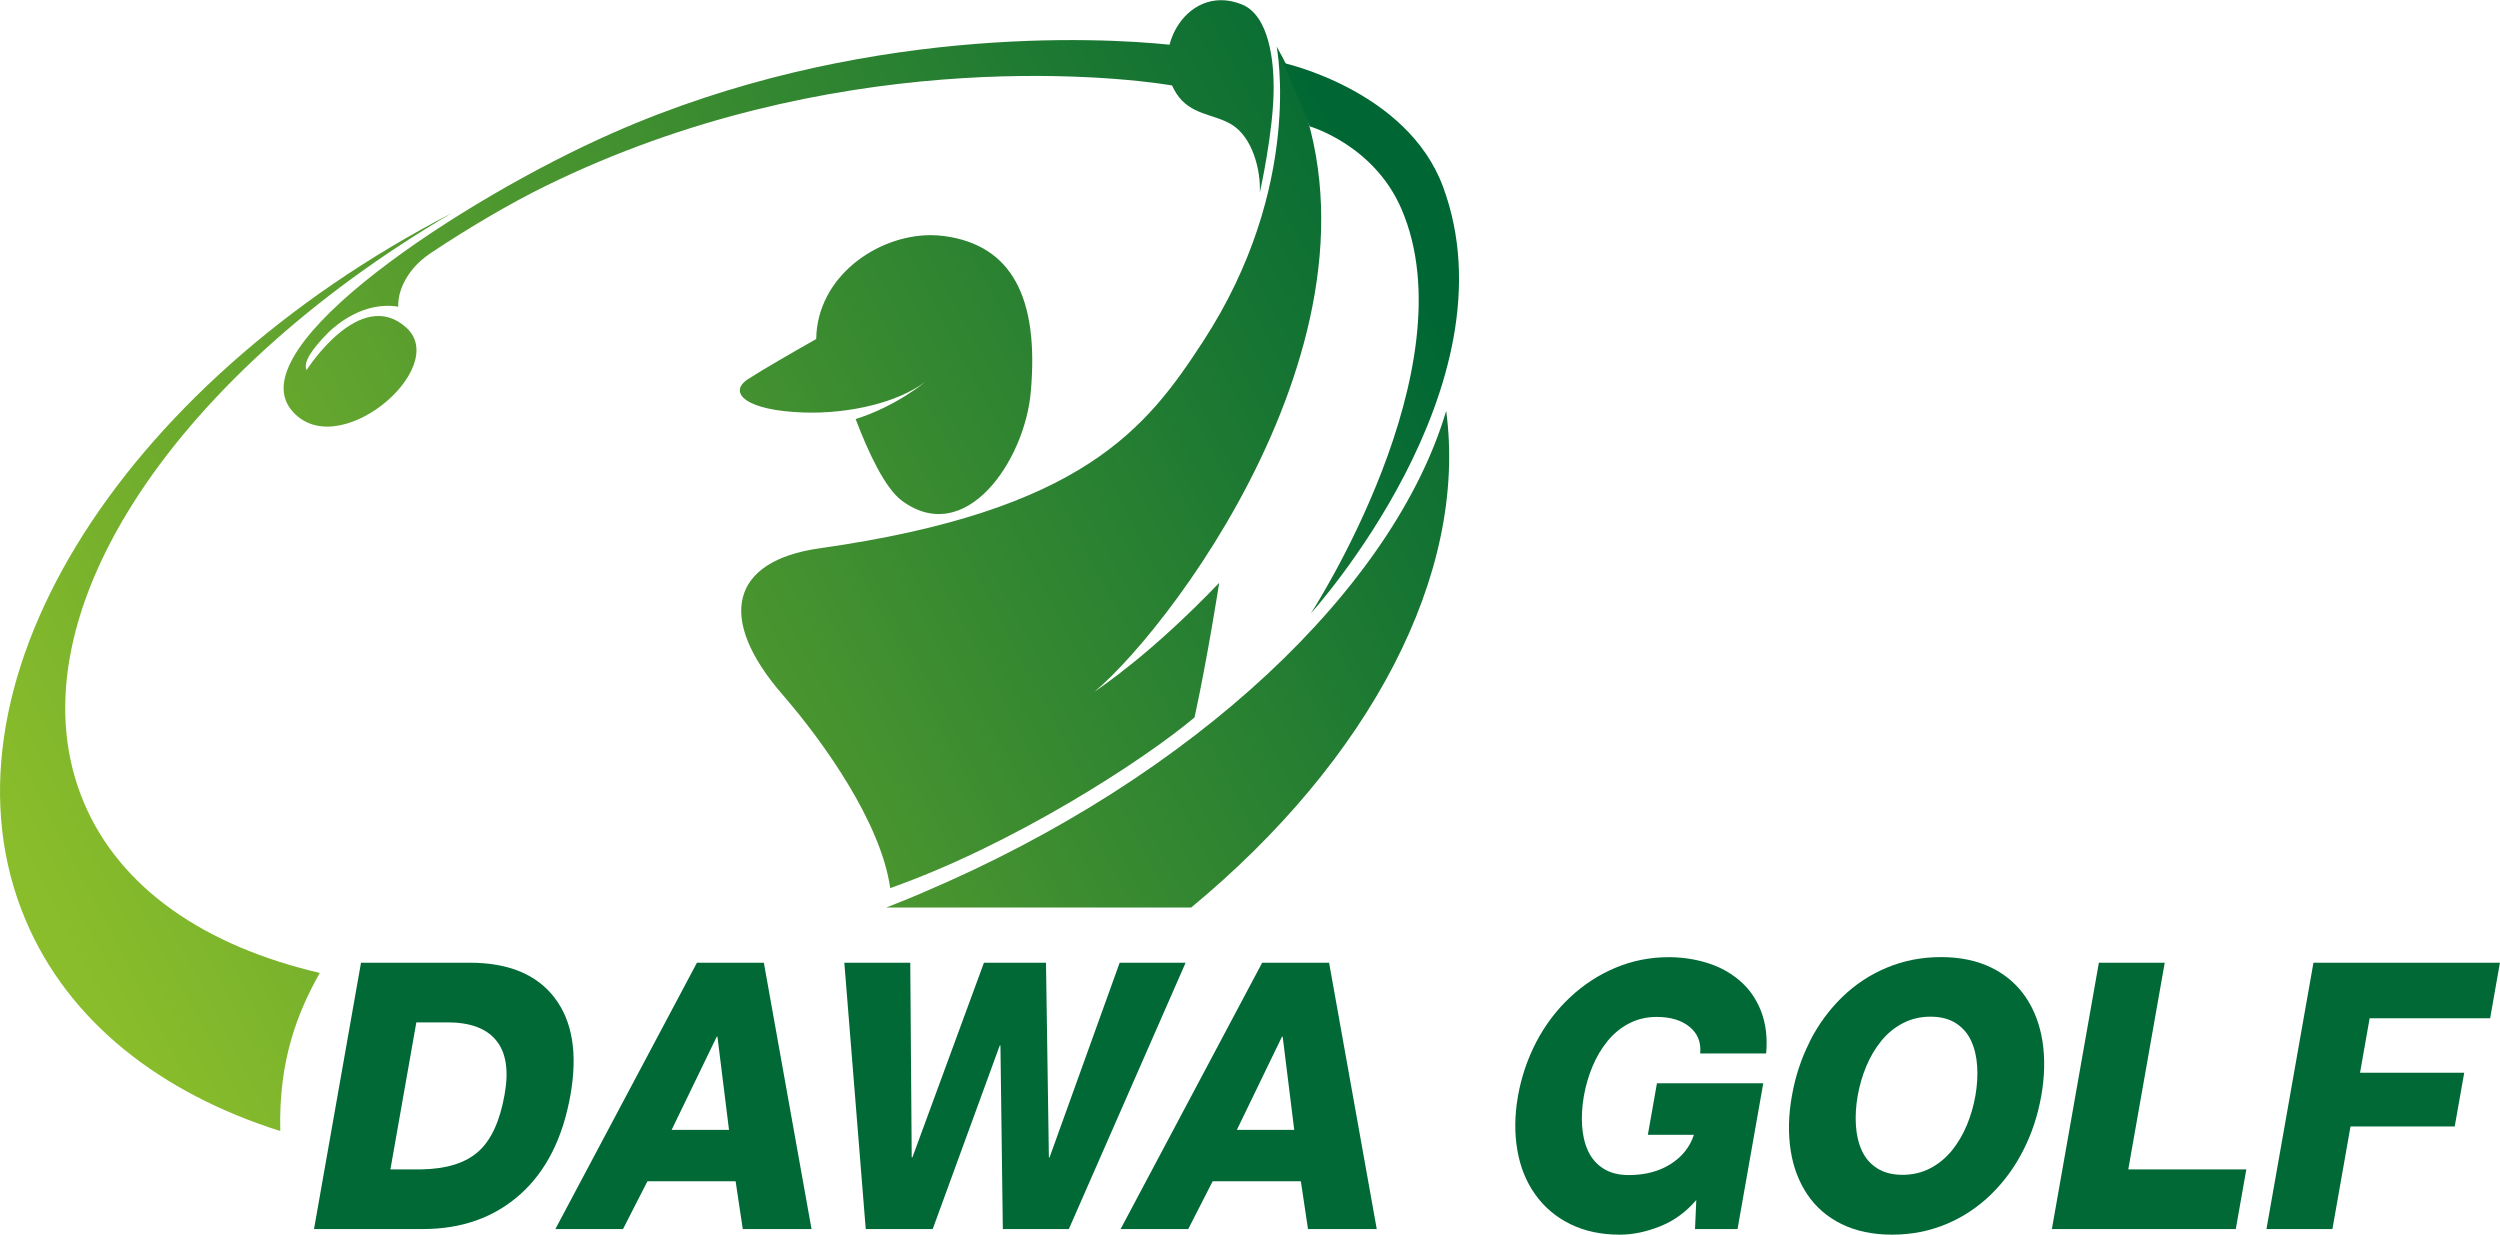
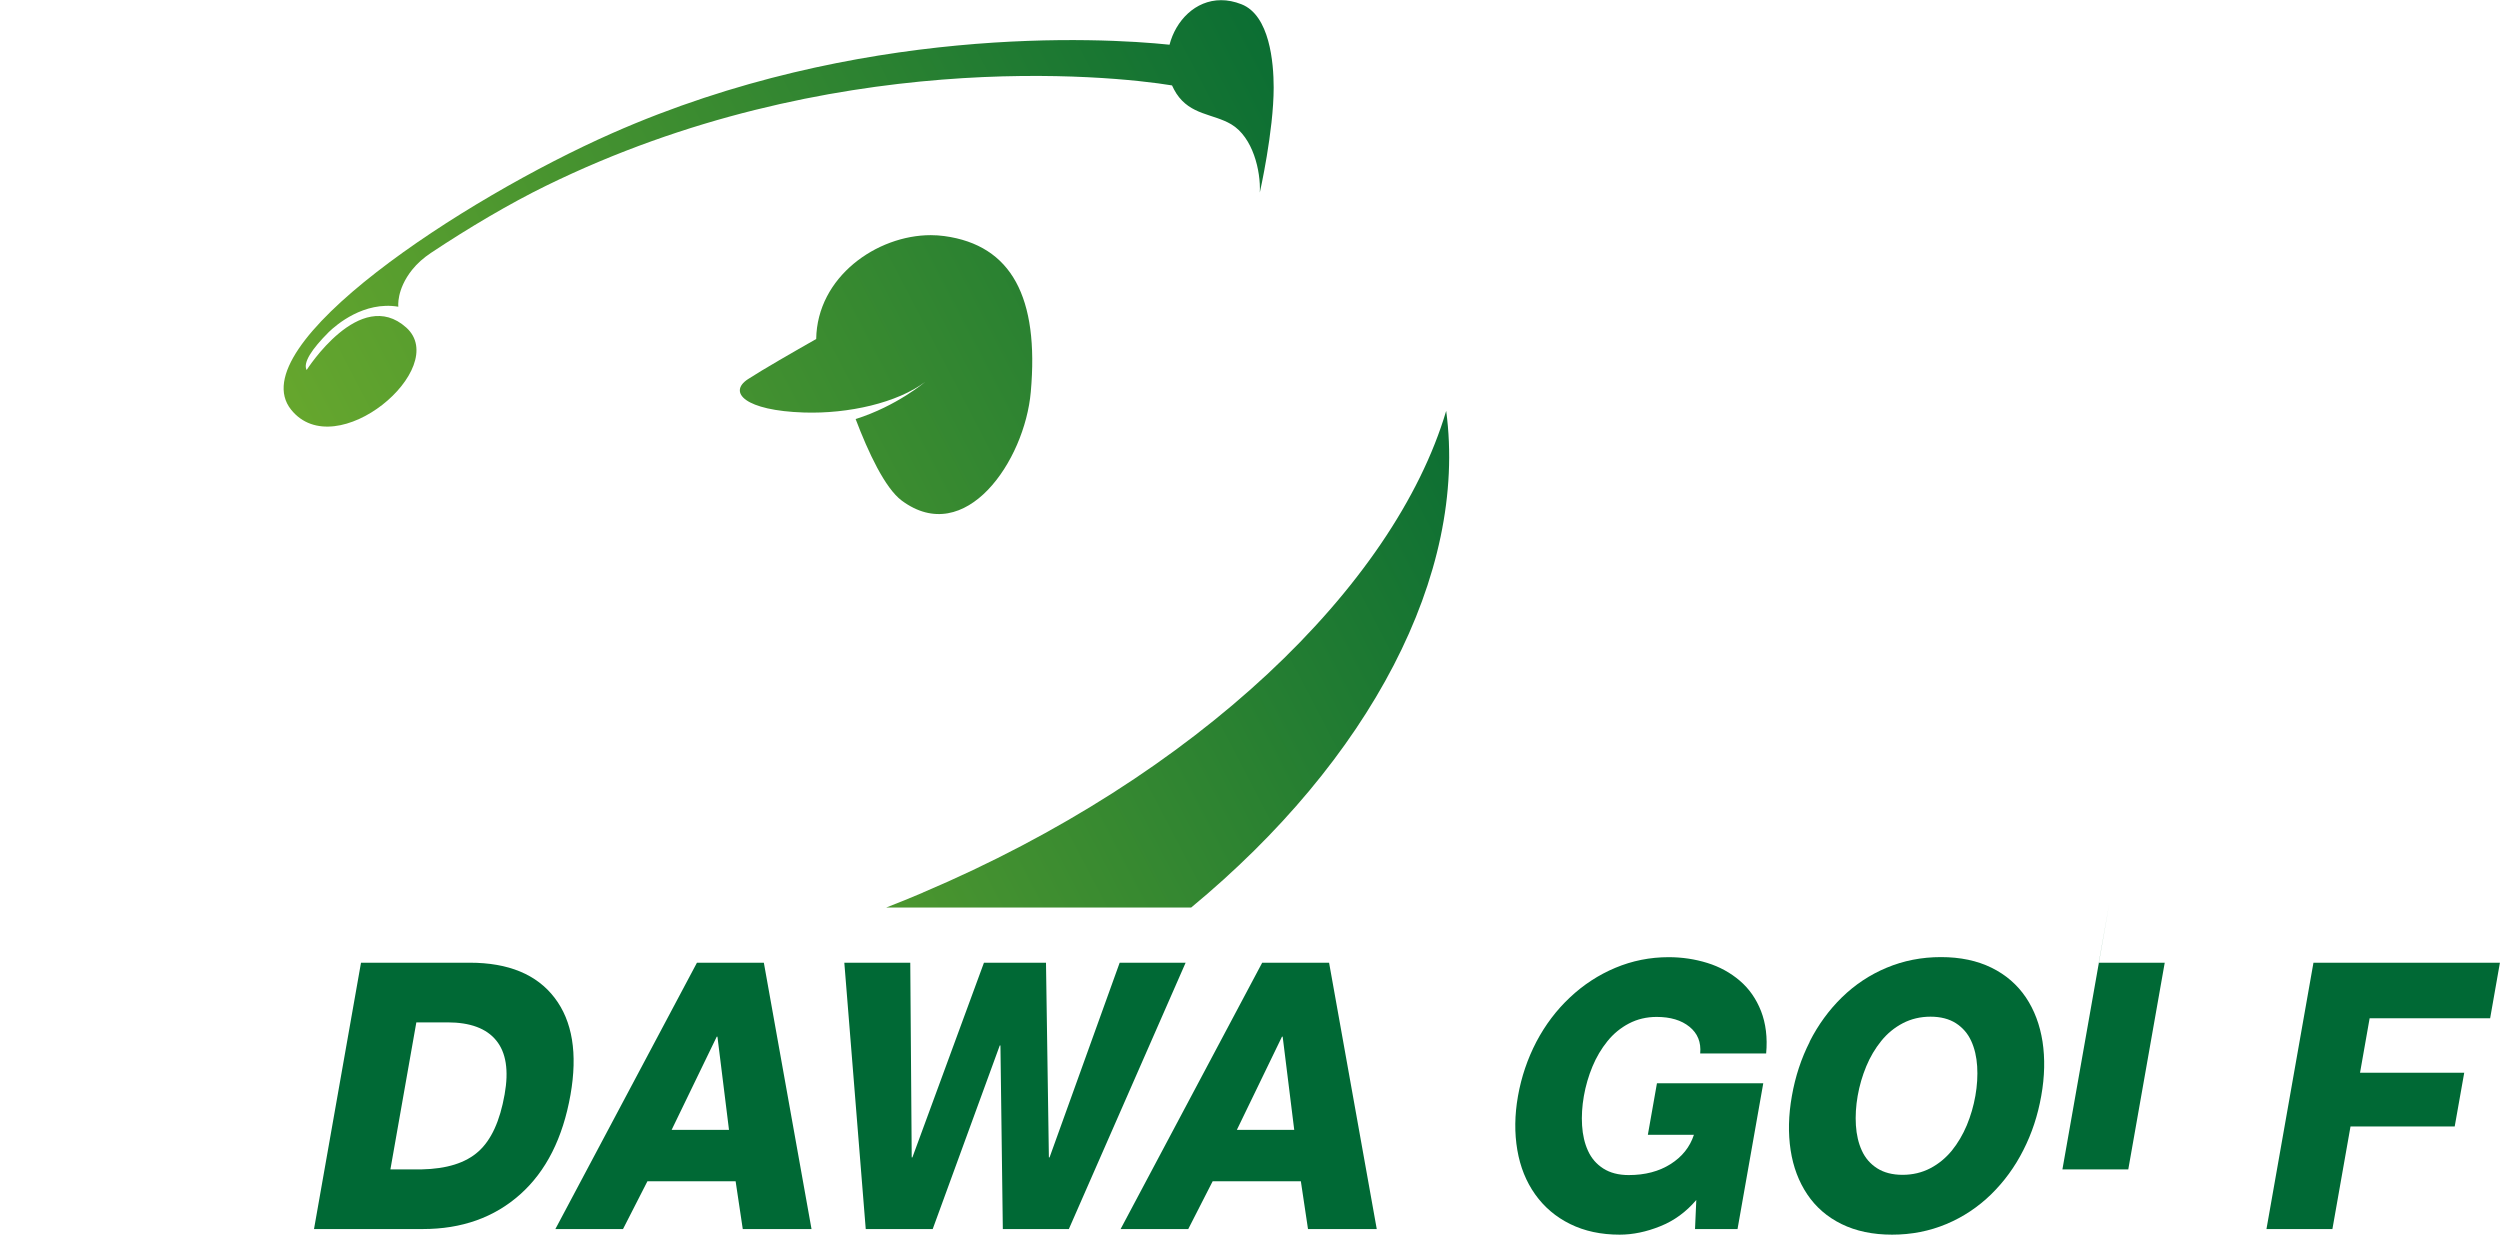
<svg xmlns="http://www.w3.org/2000/svg" xmlns:xlink="http://www.w3.org/1999/xlink" id="a" width="294.17" height="145.28" viewBox="0 0 294.17 145.28">
  <defs>
    <clipPath id="b">
-       <path d="m141.56,40.18c-6.61,10.16-14.06,19.95-45.14,24.34-10.41,1.48-12.18,8.19-4.33,17.23,4.84,5.58,11.58,15.07,12.66,22.75,14.29-5.04,29.54-14.83,35.81-20.08,1.57-7.25,2.9-15.84,2.9-15.84-8.02,8.37-13.79,12.18-14.67,12.81,9.71-8.13,38.37-46.46,21.43-75.91,0,0,3.25,16.43-8.66,34.7" style="fill:none;" />
-     </clipPath>
+       </clipPath>
    <linearGradient id="c" x1="-128.67" y1="305.42" x2="-128.04" y2="305.42" gradientTransform="translate(38322.26 91029.9) scale(297.87 -297.87)" gradientUnits="userSpaceOnUse">
      <stop offset="0" stop-color="#8abd2b" />
      <stop offset="1" stop-color="#006734" />
    </linearGradient>
    <clipPath id="d">
      <path d="m96.06,39.88c-2.52,1.43-6.37,3.64-8.04,4.73-2.41,1.57-.33,3.71,6.58,3.93,5.23.17,11-1.14,14.27-3.61h0s-3.34,2.85-8.19,4.38c1.48,3.9,3.45,8.12,5.42,9.59,7.5,5.57,14.48-4.66,15.19-12.78.99-11.13-2.26-17.26-10.16-18.34-.52-.07-1.06-.11-1.6-.11-6.36,0-13.38,4.91-13.49,12.22" style="fill:none;" />
    </clipPath>
    <linearGradient id="e" x1="-128.67" y1="305.38" x2="-128.04" y2="305.38" gradientTransform="translate(38319.81 91006.3) scale(297.87 -297.87)" xlink:href="#c" />
    <clipPath id="f">
      <path d="m3.03,108.3c5.05,11.93,15.85,20.32,29.95,24.79-.21-8.31,2.02-13.94,4.65-18.61-13.41-3.12-23.45-9.87-27.74-20C.95,73.42,19.8,44.62,53.19,25.06,13.71,45.47-8.46,81.23,3.03,108.3" style="fill:none;" />
    </clipPath>
    <linearGradient id="g" x1="-128.61" y1="305.38" x2="-127.98" y2="305.38" gradientTransform="translate(38303.42 91042.3) scale(297.87 -297.87)" xlink:href="#c" />
    <clipPath id="h">
      <path d="m108.58,105.04c-1.44.62-2.88,1.19-4.31,1.75h35.89c20.94-17.31,32.58-39.18,30.01-58.44-6.13,20.64-29.39,43.02-61.59,56.68" style="fill:none;" />
    </clipPath>
    <linearGradient id="i" x1="-128.67" y1="305.51" x2="-128.04" y2="305.51" gradientTransform="translate(38336.5 91077.23) scale(297.87 -297.87)" xlink:href="#c" />
    <clipPath id="j">
-       <path d="m154.11,14.87s7.55,2.16,10.8,9.73c8.09,18.75-10.66,47.57-10.66,47.57,0,0,24.26-26.75,15.54-50.22-4.22-11.35-18.76-14.54-18.76-14.54l3.08,7.47Z" style="fill:none;" />
-     </clipPath>
+       </clipPath>
    <linearGradient id="k" x1="-128.67" y1="305.39" x2="-128.04" y2="305.39" gradientTransform="translate(38313.76 91024.52) scale(297.91 -297.91)" xlink:href="#c" />
    <clipPath id="l">
      <path d="m137.61,5.26c-8.13-.85-36.63-2.37-65.59,10.42-17.55,7.75-43.78,25-37.77,32.52,5.28,6.61,18.85-4.9,13.55-9.66-5.45-4.89-11.72,5-11.72,5-.45-.86.6-2.46,2.61-4.47.87-.84,4.13-3.66,8.18-2.98,0,0-.25-1.99,1.62-4.34.62-.78,1.38-1.43,2.2-1.98,4.48-2.98,9.33-5.84,13.58-7.92,33.36-16.34,66.27-13.01,73.64-11.8.14.32.32.64.51.95,1.66,2.55,4.33,2.37,6.45,3.62,2.56,1.52,3.49,5.49,3.37,8.03,0,0,1.63-7.21,1.63-12.35,0-2.94-.47-8.5-3.79-9.8-.84-.33-1.64-.48-2.39-.48-3.04,0-5.34,2.4-6.08,5.26" style="fill:none;" />
    </clipPath>
    <linearGradient id="m" x1="-128.67" y1="305.34" x2="-128.04" y2="305.34" gradientTransform="translate(38308.1 90977.98) scale(297.87 -297.87)" xlink:href="#c" />
  </defs>
  <g>
    <path d="m42.47,113.28h12.8c4.56,0,7.89,1.38,9.99,4.13,2.1,2.75,2.72,6.55,1.87,11.41-.9,5.09-2.87,9-5.92,11.72-3.05,2.72-6.87,4.08-11.46,4.08h-12.8l5.53-31.34Zm3.47,24.32h3.67c2.96-.06,5.19-.76,6.69-2.11,1.5-1.34,2.53-3.58,3.08-6.72.5-2.81.17-4.92-.99-6.34-1.15-1.42-3.07-2.13-5.73-2.13h-3.67l-3.05,17.29Z" style="fill:#006935;" />
    <path d="m82,113.28h7.88l5.61,31.34h-8.09l-.84-5.62h-10.38l-2.87,5.62h-7.96l16.66-31.34Zm-2.97,19.67h6.75l-1.36-10.97h-.08l-5.31,10.97Z" style="fill:#006935;" />
    <path d="m125.76,144.62h-7.76l-.28-21.6h-.08l-7.89,21.6h-7.88l-2.52-31.34h7.76l.17,22.91h.08l8.42-22.91h7.3l.34,22.91h.08l8.25-22.91h7.76l-13.74,31.34Z" style="fill:#006935;" />
    <path d="m148.51,113.28h7.88l5.61,31.34h-8.09l-.84-5.62h-10.38l-2.87,5.62h-7.96l16.66-31.34Zm-2.97,19.67h6.75l-1.36-10.97h-.08l-5.31,10.97Z" style="fill:#006935;" />
    <path d="m204.45,144.62h-5l.15-3.42c-1.2,1.41-2.61,2.44-4.24,3.09-1.63.66-3.23.99-4.78.99-2.2,0-4.14-.42-5.82-1.25-1.69-.83-3.06-2-4.12-3.49-1.06-1.49-1.76-3.23-2.1-5.22-.34-1.99-.32-4.11.08-6.36.4-2.25,1.12-4.37,2.16-6.37,1.05-1.99,2.36-3.73,3.95-5.22,1.58-1.49,3.37-2.66,5.35-3.49,1.98-.83,4.07-1.25,6.27-1.25,1.58,0,3.1.23,4.55.68,1.45.45,2.72,1.15,3.82,2.09,1.1.94,1.93,2.13,2.5,3.58.56,1.45.77,3.11.6,4.98h-7.76c.12-1.32-.3-2.36-1.26-3.14-.96-.78-2.25-1.16-3.86-1.16-1.2,0-2.28.26-3.26.77-.98.51-1.83,1.21-2.54,2.09-.71.88-1.3,1.87-1.76,2.98-.46,1.11-.8,2.27-1.01,3.47-.21,1.2-.28,2.36-.21,3.47.07,1.11.3,2.11.7,2.98.4.88,1,1.57,1.8,2.08.8.51,1.8.77,2.99.77,1.92,0,3.56-.43,4.92-1.29,1.36-.86,2.28-2.01,2.75-3.45h-5.42l1.07-6.06h12.51l-3.03,17.16Z" style="fill:#006935;" />
    <path d="m212.94,122.56c1-1.97,2.27-3.71,3.79-5.2,1.53-1.49,3.28-2.66,5.27-3.49,1.98-.83,4.11-1.25,6.39-1.25s4.26.42,5.95,1.25c1.69.83,3.03,2,4.04,3.49,1,1.49,1.65,3.23,1.96,5.2.3,1.97.26,4.1-.15,6.39-.4,2.28-1.1,4.41-2.11,6.39-1,1.98-2.27,3.71-3.79,5.2-1.53,1.49-3.28,2.66-5.26,3.49-1.98.83-4.11,1.25-6.39,1.25s-4.26-.42-5.95-1.25c-1.69-.83-3.03-2-4.03-3.49-1-1.49-1.66-3.23-1.96-5.2-.3-1.98-.26-4.1.15-6.39.4-2.28,1.1-4.41,2.11-6.39Zm5.44,9.85c.07,1.11.3,2.11.7,2.98.4.88,1,1.57,1.8,2.08.8.51,1.8.77,2.99.77s2.28-.26,3.26-.77c.98-.51,1.82-1.21,2.54-2.08.71-.88,1.29-1.87,1.76-2.98.46-1.11.8-2.27,1.01-3.47.21-1.2.28-2.36.21-3.47-.07-1.11-.3-2.11-.7-2.98-.4-.88-1-1.57-1.8-2.09-.8-.51-1.8-.77-2.99-.77s-2.28.26-3.26.77c-.98.51-1.83,1.21-2.54,2.09-.71.88-1.3,1.87-1.76,2.98-.46,1.11-.8,2.27-1.01,3.47-.21,1.2-.28,2.36-.21,3.47Z" style="fill:#006935;" />
-     <path d="m246.96,113.28h7.76l-4.29,24.32h13.89l-1.24,7.02h-21.64l5.53-31.34Z" style="fill:#006935;" />
+     <path d="m246.96,113.28h7.76l-4.29,24.32h13.89h-21.64l5.53-31.34Z" style="fill:#006935;" />
    <path d="m272.23,113.28h21.93l-1.15,6.54h-14.18l-1.13,6.41h12.26l-1.12,6.32h-12.26l-2.13,12.07h-7.76l5.53-31.34Z" style="fill:#006935;" />
  </g>
  <g>
    <g style="clip-path:url(#b);">
-       <rect x="66" y="-8.12" width="119.41" height="126.2" transform="translate(-11.16 64.64) rotate(-27.66)" style="fill:url(#c);" />
-     </g>
+       </g>
    <g style="clip-path:url(#d);">
      <rect x="79.17" y="21.25" width="49.57" height="49.63" transform="translate(-9.5 53.52) rotate(-27.66)" style="fill:url(#e);" />
    </g>
    <g style="clip-path:url(#f);">
-       <rect x="-30.01" y="16.92" width="104.76" height="124.31" transform="translate(-34.16 19.42) rotate(-27.66)" style="fill:url(#g);" />
-     </g>
+       </g>
    <g style="clip-path:url(#h);">
      <rect x="94.62" y="35.8" width="87.78" height="83.54" transform="translate(-20.18 73.17) rotate(-27.66)" style="fill:url(#i);" />
    </g>
    <g style="clip-path:url(#j);">
      <rect x="137.56" y="4.72" width="54.41" height="70.13" transform="translate(.37 81.06) rotate(-27.67)" style="fill:url(#k);" />
    </g>
    <g style="clip-path:url(#l);">
      <rect x="22.47" y="-25.1" width="133.18" height="105.01" transform="translate(-2.54 44.48) rotate(-27.66)" style="fill:url(#m);" />
    </g>
  </g>
</svg>